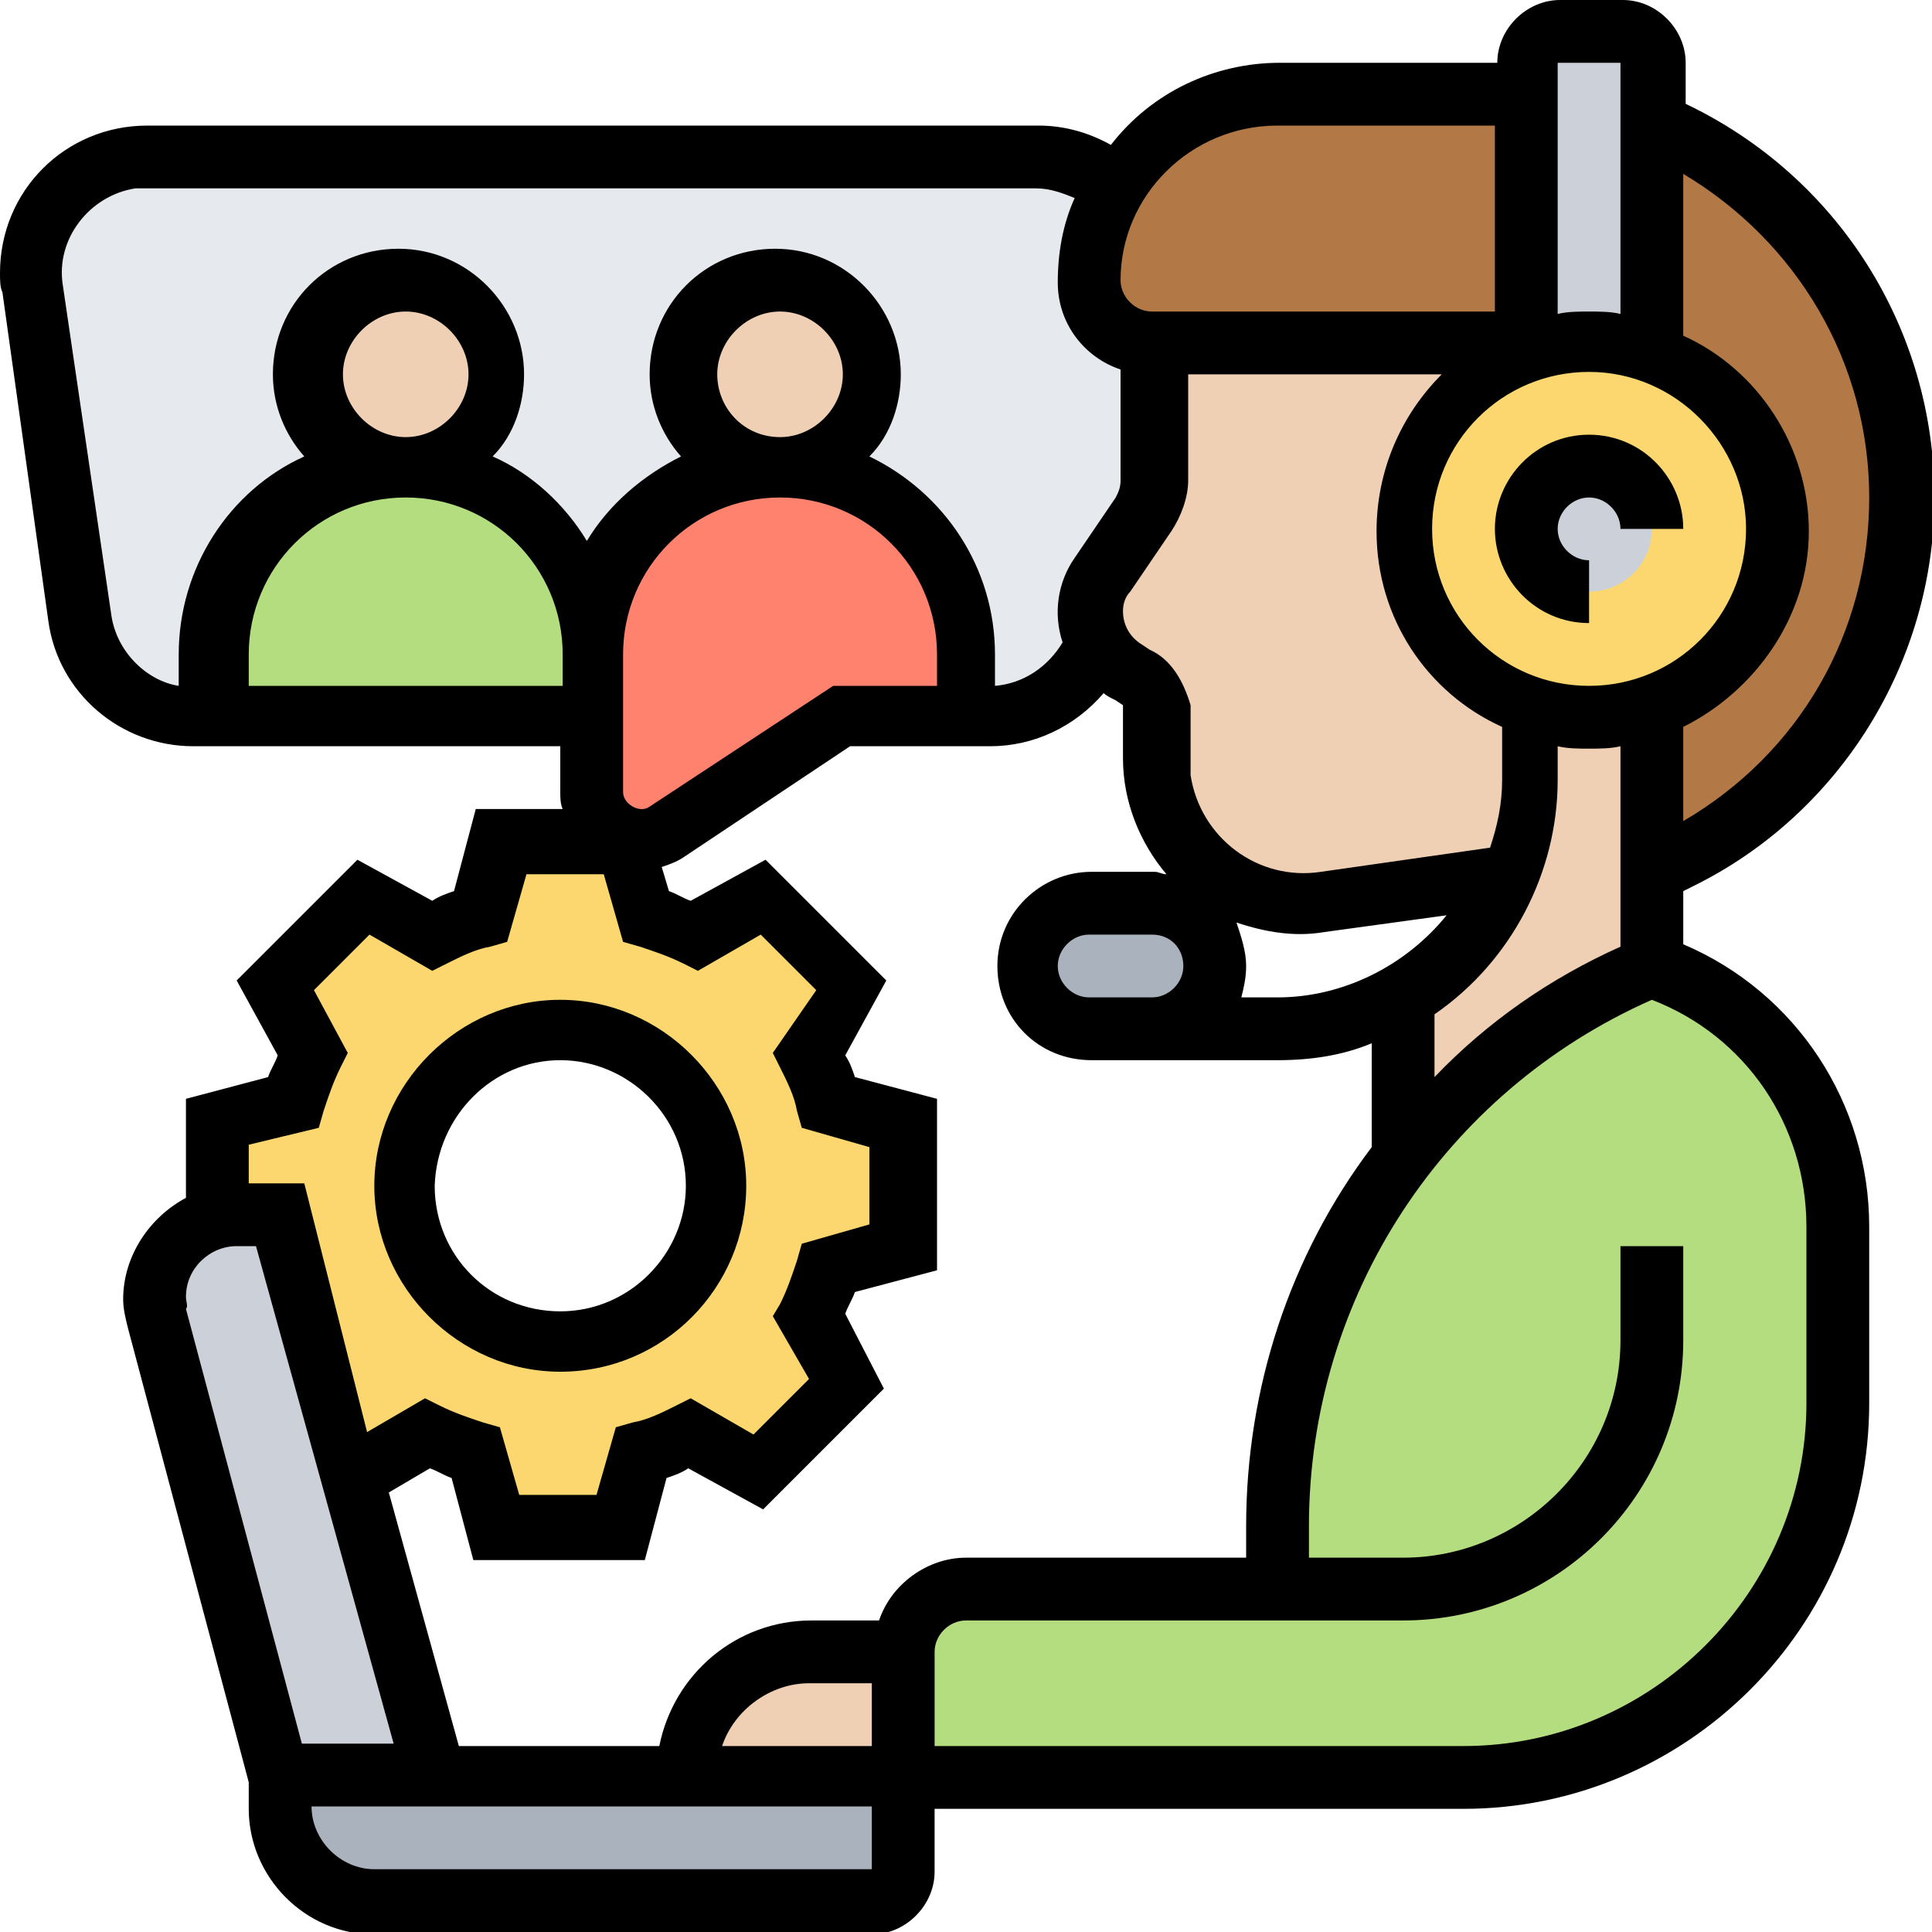
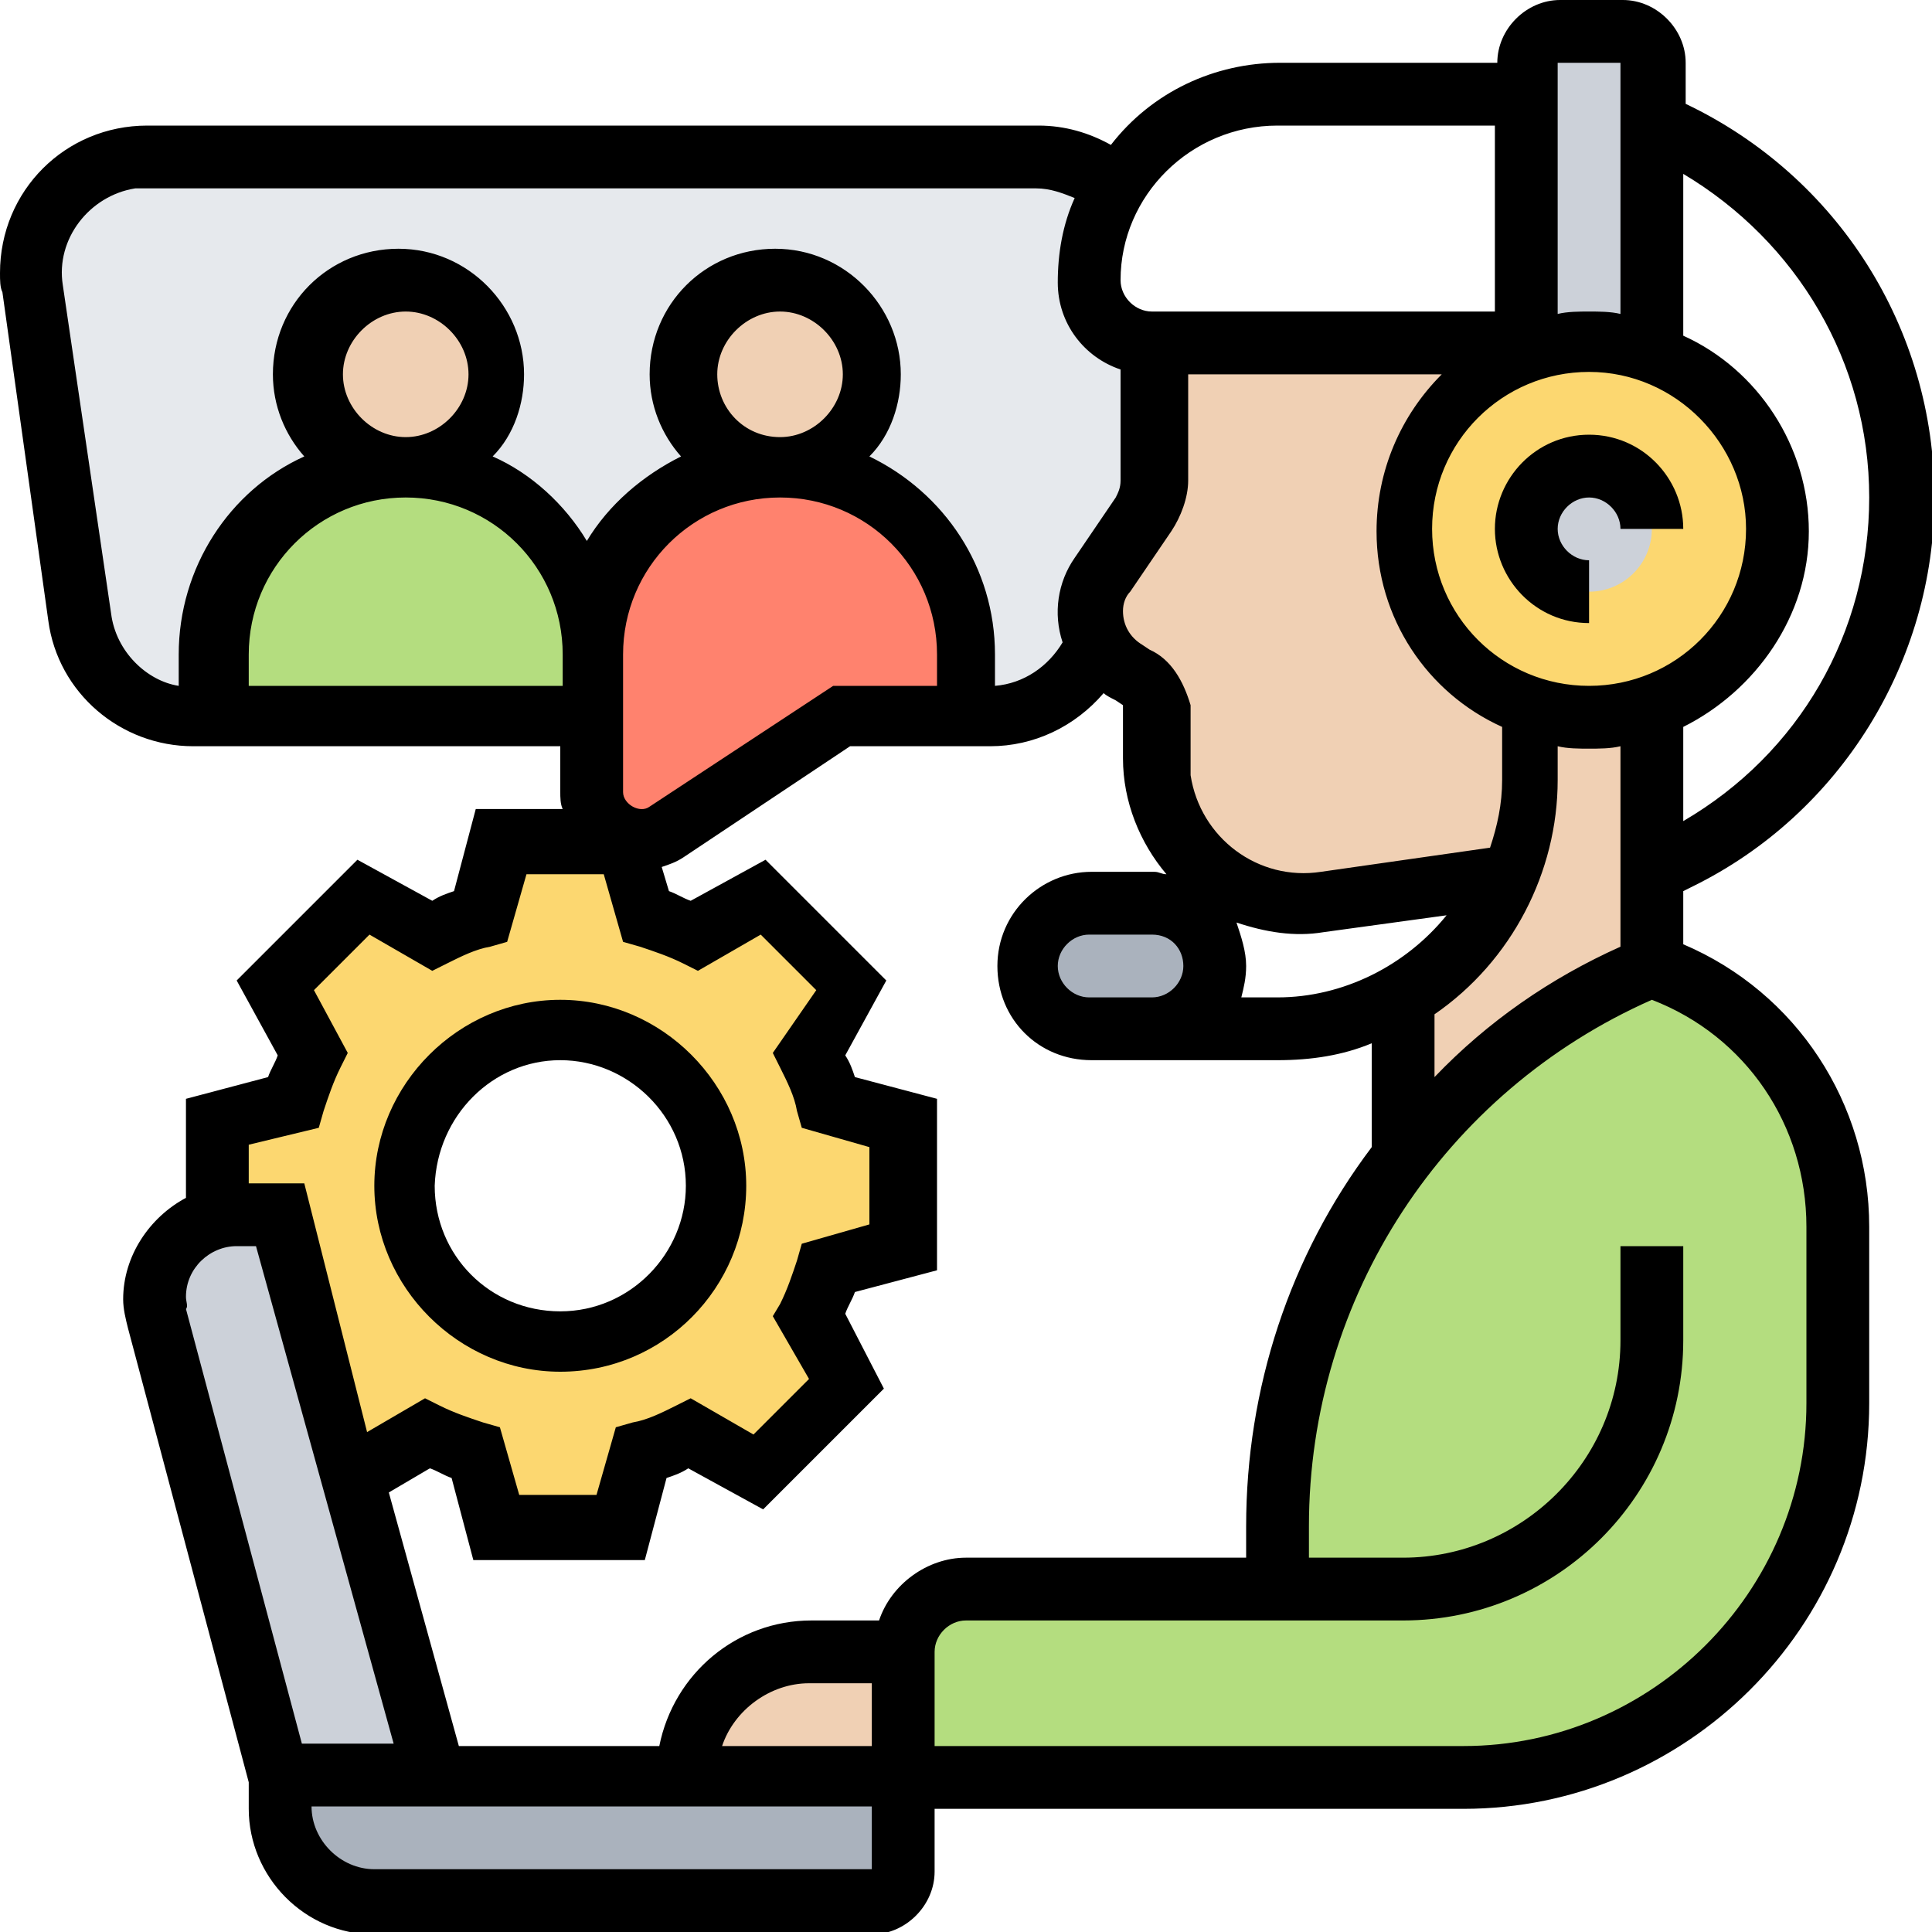
<svg xmlns="http://www.w3.org/2000/svg" version="1.1" id="Layer_1" x="0px" y="0px" width="80px" height="80px" viewBox="0 0 80 80" style="enable-background:new 0 0 80 80;" xml:space="preserve">
  <style type="text/css">
	.st0{fill:#B4DD7F;}
	.st1{fill:#AAB2BD;}
	.st2{fill:#CCD1D9;}
	.st3{fill:#FCD770;}
	.st4{fill:#F0D0B4;}
	.st5{fill:#B27946;}
	.st6{fill:#E6E9ED;}
	.st7{fill:#FF826E;}
</style>
  <g>
    <path class="st0" d="M52.9,65.8v-2.6c0-5.1,1.5-9.9,4.2-14c0.3-0.5,0.6-0.9,0.9-1.3c2.6-3.4,6.1-6.2,10.3-8   c4.6,1.5,7.7,5.9,7.7,10.7v7.3c0,8.6-6.9,15.5-15.5,15.5H37.4v-5.2c0-1.4,1.2-2.6,2.6-2.6H52.9z" />
    <path class="st1" d="M37.4,77.4c0,0.7-0.6,1.3-1.3,1.3H15.5c-2.1,0-3.9-1.7-3.9-3.9v-1.3h24.5c0.7,0,1.3,0.6,1.3,1.3V77.4z" />
    <path class="st2" d="M14.6,61.1l3.5,12.4h-6.5l-5-18.9c-0.3-1.2,0-2.4,0.9-3.3c0.4-0.4,1-0.7,1.6-0.9c0.3-0.1,0.6-0.1,0.8-0.1h1.7   L14.6,61.1z" />
    <path class="st3" d="M37.4,46.5v5.2l-3.1,0.9c-0.2,0.7-0.5,1.4-0.8,2l1.6,2.8l-3.7,3.7l-2.8-1.6c-0.6,0.3-1.3,0.6-2,0.8l-0.9,3.1   h-5.2l-0.9-3.1c-0.7-0.2-1.4-0.5-2-0.8l-3.2,1.8l-3-10.8H9.9c-0.3,0-0.6,0-0.8,0.1v-4l3.1-0.9c0.2-0.7,0.5-1.4,0.8-2l-1.6-2.8   l3.7-3.7l2.8,1.6c0.6-0.3,1.3-0.6,2-0.8l0.9-3.1h5.2l0.9,3.1c0.7,0.2,1.4,0.5,2,0.8l2.8-1.6l3.7,3.7l-1.6,2.8   c0.3,0.6,0.6,1.3,0.8,2L37.4,46.5z M29.7,49c0-3.6-2.9-6.5-6.5-6.5s-6.5,2.9-6.5,6.5c0,3.6,2.9,6.5,6.5,6.5S29.7,52.6,29.7,49z" />
    <path class="st4" d="M37.4,68.4v5.2h-9c0-2.9,2.3-5.2,5.2-5.2H37.4z M68.4,36.1V40c-4.2,1.7-7.7,4.5-10.3,8v-6.8   c2-1.1,3.5-2.9,4.4-5c0.5-1.2,0.8-2.6,0.8-4v-3c1.7,0.6,3.5,0.6,5.2,0V36.1z" />
    <path class="st4" d="M63.2,29.2v3c0,1.4-0.3,2.8-0.8,4l-7.8,1.1c-0.3,0-0.6,0.1-0.9,0.1c-3.3,0-6-2.7-6-6v-2.2   c0-0.5-0.3-0.9-0.7-1.2l-0.3-0.2c-1-0.5-1.6-1.4-1.5-2.5c0-0.6,0.2-1.1,0.5-1.6l1.7-2.5c0.3-0.4,0.4-0.9,0.4-1.4v-5.7h15.5v0.4   c-4,1.4-6.1,5.9-4.7,9.9C59.3,26.7,61,28.5,63.2,29.2z" />
-     <path class="st5" d="M78.7,20.6c0,3.2-0.9,6.2-2.5,8.8c-1.6,2.6-4,4.8-6.7,6.2l-1.1,0.5v-6.9c4-1.4,6.1-5.9,4.7-9.9   c-0.8-2.2-2.5-3.9-4.7-4.7V5.1C74.4,7.7,78.7,13.6,78.7,20.6z M63.2,3.9v10.3H47.7c-1.4,0-2.6-1.2-2.6-2.6s0.4-2.7,1-3.9   c0.3-0.6,0.7-1.1,1.2-1.6c1.4-1.5,3.4-2.3,5.5-2.3H62C62.4,3.9,62.8,3.9,63.2,3.9z" />
    <path class="st2" d="M68.4,5.1v9.5c-1.7-0.6-3.5-0.6-5.2,0V2.6c0-0.7,0.6-1.3,1.3-1.3h2.6c0.7,0,1.3,0.6,1.3,1.3V5.1z" />
    <path class="st3" d="M68.4,14.6c4,1.4,6.1,5.9,4.7,9.9c-0.8,2.2-2.5,3.9-4.7,4.7c-1.7,0.6-3.5,0.6-5.2,0c-4-1.4-6.1-5.9-4.7-9.9   c0.8-2.2,2.5-3.9,4.7-4.7C64.9,14,66.7,14,68.4,14.6z" />
    <circle class="st2" cx="65.8" cy="21.9" r="2.6" />
    <path class="st1" d="M49.6,38.2c0.5,0.5,0.8,1.1,0.8,1.8c0,1.4-1.2,2.6-2.6,2.6h-2.6c-0.7,0-1.4-0.3-1.8-0.8   c-0.5-0.5-0.8-1.1-0.8-1.8c0-1.4,1.2-2.6,2.6-2.6h2.6C48.4,37.4,49.1,37.7,49.6,38.2z" />
    <path class="st6" d="M45.5,26.6c-0.7,1.8-2.5,3-4.5,3h-1v-2.6c0-2.1-0.9-4.1-2.3-5.5c-1.4-1.5-3.4-2.3-5.5-2.3   c2.1,0,3.9-1.7,3.9-3.9s-1.7-3.9-3.9-3.9c-2.1,0-3.9,1.7-3.9,3.9s1.7,3.9,3.9,3.9c-4.3,0-7.7,3.5-7.7,7.7c0-2.1-0.9-4.1-2.3-5.5   c-1.4-1.5-3.4-2.3-5.5-2.3c2.1,0,3.9-1.7,3.9-3.9s-1.7-3.9-3.9-3.9s-3.9,1.7-3.9,3.9s1.7,3.9,3.9,3.9c-4.3,0-7.7,3.5-7.7,7.7v2.6H8   c-2.4,0-4.4-1.8-4.8-4.1L1.3,11.9C1,9.3,2.8,6.9,5.4,6.5c0.2,0,0.5,0,0.7,0h36.8c1.3,0,2.4,0.5,3.3,1.3c-0.7,1.1-1,2.5-1,3.9   s1.2,2.6,2.6,2.6v5.7c0,0.5-0.2,1-0.4,1.4l-1.7,2.5c-0.3,0.5-0.5,1-0.5,1.6C45.2,25.8,45.3,26.2,45.5,26.6z" />
    <path class="st0" d="M24.5,27.1v2.6H9v-2.6c0-4.3,3.5-7.7,7.7-7.7c2.1,0,4.1,0.9,5.5,2.3C23.7,23.1,24.5,25,24.5,27.1z" />
    <path class="st7" d="M40,27.1v2.6h-5.2l-7.2,4.8c-0.3,0.2-0.7,0.3-1.1,0.3c-0.2,0-0.5,0-0.7-0.1c-0.8-0.3-1.3-1-1.3-1.9v-5.8   c0-4.3,3.5-7.7,7.7-7.7c2.1,0,4.1,0.9,5.5,2.3C39.2,23.1,40,25,40,27.1z" />
    <circle class="st4" cx="32.3" cy="15.5" r="3.9" />
    <circle class="st4" cx="16.8" cy="15.5" r="3.9" />
    <path d="M69.7,39.1v-2.2l0.4-0.2c6.1-3,10-9.3,10-16.1c0-7-4-13.3-10.3-16.3V2.6c0-1.4-1.2-2.6-2.6-2.6h-2.6   c-1.4,0-2.6,1.2-2.6,2.6h-9c-2.7,0-5.3,1.2-7,3.4c-0.9-0.5-1.9-0.8-3-0.8H6.1C2.7,5.2,0,7.9,0,11.3c0,0.3,0,0.6,0.1,0.8L2,25.7   c0.4,3,3,5.2,6,5.2h15.2v1.9c0,0.2,0,0.5,0.1,0.7h-3.6l-0.9,3.4c-0.3,0.1-0.6,0.2-0.9,0.4l-3.1-1.7l-5,5l1.7,3.1   c-0.1,0.3-0.3,0.6-0.4,0.9l-3.4,0.9v4.1c-1.5,0.8-2.6,2.4-2.6,4.2c0,0.4,0.1,0.8,0.2,1.2l5,18.8v1.1c0,2.8,2.3,5.2,5.2,5.2h20.6   c1.4,0,2.6-1.2,2.6-2.6v-2.6h21.9c9.2,0,16.8-7.5,16.8-16.8v-7.3C77.4,45.7,74.4,41.1,69.7,39.1L69.7,39.1z M51.2,38.2   c1.2,0.4,2.4,0.6,3.6,0.4l5.1-0.7c-1.7,2.1-4.3,3.4-7,3.4h-1.5c0.1-0.4,0.2-0.8,0.2-1.3C51.6,39.4,51.4,38.8,51.2,38.2L51.2,38.2z    M49,40c0,0.7-0.6,1.3-1.3,1.3h-2.6c-0.7,0-1.3-0.6-1.3-1.3s0.6-1.3,1.3-1.3h2.6C48.5,38.7,49,39.3,49,40z M47.6,26.9l-0.3-0.2   c-0.5-0.3-0.8-0.8-0.8-1.4c0-0.3,0.1-0.6,0.3-0.8l1.7-2.5c0.4-0.6,0.7-1.4,0.7-2.1v-4.4h10.5c-1.7,1.7-2.7,4-2.7,6.5   c0,3.6,2.1,6.7,5.2,8.1v2.2c0,1-0.2,1.9-0.5,2.8l-7,1c-2.6,0.4-5-1.4-5.4-4c0-0.2,0-0.4,0-0.7v-2.2C49,28.2,48.5,27.3,47.6,26.9   L47.6,26.9z M72.3,21.9c0,3.6-2.9,6.5-6.5,6.5s-6.5-2.9-6.5-6.5s2.9-6.5,6.5-6.5S72.3,18.4,72.3,21.9z M64.5,32.3v-1.4   c0.4,0.1,0.9,0.1,1.3,0.1s0.9,0,1.3-0.1v8.3c-2.9,1.3-5.5,3.1-7.7,5.4v-2.6C62.6,39.8,64.5,36.1,64.5,32.3z M77.4,20.6   c0,5.6-2.9,10.6-7.7,13.4v-3.9c3-1.5,5.2-4.6,5.2-8.1s-2.1-6.7-5.2-8.1V7.2C74.4,10,77.4,15,77.4,20.6z M67.1,2.6V13   c-0.4-0.1-0.9-0.1-1.3-0.1s-0.9,0-1.3,0.1V2.6H67.1z M52.9,5.2h9v7.7H47.7c-0.7,0-1.3-0.6-1.3-1.3C46.4,8.1,49.3,5.2,52.9,5.2z    M4.6,25.4L2.6,11.8c-0.3-1.9,1.1-3.7,3-4c0.2,0,0.3,0,0.5,0h36.8c0.6,0,1.1,0.2,1.6,0.4c-0.5,1.1-0.7,2.3-0.7,3.5   c0,1.7,1.1,3.1,2.6,3.6v4.6c0,0.3-0.1,0.5-0.2,0.7l-1.7,2.5c-0.7,1-0.9,2.3-0.5,3.5c-0.6,1-1.6,1.7-2.8,1.8v-1.3   c0-3.6-2.1-6.7-5.2-8.2c0.9-0.9,1.3-2.2,1.3-3.4c0-2.8-2.3-5.2-5.2-5.2s-5.2,2.3-5.2,5.2c0,1.3,0.5,2.5,1.3,3.4   c-1.6,0.8-3,2-3.9,3.5c-0.9-1.5-2.3-2.8-3.9-3.5c0.9-0.9,1.3-2.2,1.3-3.4c0-2.8-2.3-5.2-5.2-5.2s-5.2,2.3-5.2,5.2   c0,1.3,0.5,2.5,1.3,3.4c-3.1,1.4-5.2,4.6-5.2,8.2v1.3C6.1,28.2,4.8,27,4.6,25.4z M25.8,29.7v-2.6c0-3.6,2.9-6.5,6.5-6.5   s6.5,2.9,6.5,6.5v1.3h-4.3l-7.6,5c-0.4,0.3-1.1-0.1-1.1-0.6L25.8,29.7z M29.7,15.5c0-1.4,1.2-2.6,2.6-2.6c1.4,0,2.6,1.2,2.6,2.6   s-1.2,2.6-2.6,2.6C30.8,18.1,29.7,16.9,29.7,15.5z M14.2,15.5c0-1.4,1.2-2.6,2.6-2.6s2.6,1.2,2.6,2.6s-1.2,2.6-2.6,2.6   S14.2,16.9,14.2,15.5z M10.3,28.4v-1.3c0-3.6,2.9-6.5,6.5-6.5s6.5,2.9,6.5,6.5v1.3H10.3z M13.2,46.7l0.2-0.7   c0.2-0.6,0.4-1.2,0.7-1.8l0.3-0.6L13,41l2.3-2.3l2.6,1.5l0.6-0.3c0.6-0.3,1.2-0.6,1.8-0.7l0.7-0.2l0.8-2.8h3.2l0.8,2.8l0.7,0.2   c0.6,0.2,1.2,0.4,1.8,0.7l0.6,0.3l2.6-1.5l2.3,2.3L32,43.6l0.3,0.6c0.3,0.6,0.6,1.2,0.7,1.8l0.2,0.7l2.8,0.8v3.2l-2.8,0.8l-0.2,0.7   c-0.2,0.6-0.4,1.2-0.7,1.8L32,54.5l1.5,2.6l-2.3,2.3l-2.6-1.5L28,58.2c-0.6,0.3-1.2,0.6-1.8,0.7l-0.7,0.2l-0.8,2.8h-3.2l-0.8-2.8   l-0.7-0.2c-0.6-0.2-1.2-0.4-1.8-0.7l-0.6-0.3l-2.4,1.4L12.6,49h-2.3v-1.6L13.2,46.7z M7.7,53.7c0-1.2,1-2.1,2.1-2.1h0.8l5.7,20.6   h-3.8l-4.8-18C7.8,54.1,7.7,53.9,7.7,53.7z M36.1,77.4H15.5c-1.4,0-2.6-1.2-2.6-2.6h23.2V77.4z M36.1,72.3h-6.2   c0.5-1.5,2-2.6,3.6-2.6h2.6V72.3z M36.4,67.1h-2.8c-3.1,0-5.7,2.2-6.3,5.2H19l-2.9-10.5l1.7-1c0.3,0.1,0.6,0.3,0.9,0.4l0.9,3.4h7.1   l0.9-3.4c0.3-0.1,0.6-0.2,0.9-0.4l3.1,1.7l5-5L35,54.4c0.1-0.3,0.3-0.6,0.4-0.9l3.4-0.9v-7.1l-3.4-0.9c-0.1-0.3-0.2-0.6-0.4-0.9   l1.7-3.1l-5-5l-3.1,1.7c-0.3-0.1-0.6-0.3-0.9-0.4l-0.3-1c0.3-0.1,0.6-0.2,0.9-0.4l6.9-4.6H41c1.8,0,3.5-0.8,4.7-2.2   c0.1,0.1,0.3,0.2,0.5,0.3l0.3,0.2v2.2c0,1.8,0.7,3.5,1.8,4.8c-0.2,0-0.3-0.1-0.5-0.1h-2.6c-2.1,0-3.9,1.7-3.9,3.9s1.7,3.9,3.9,3.9   h7.7c1.4,0,2.7-0.2,3.9-0.7v4.3c-3.4,4.5-5.2,10-5.2,15.7v1.3H40C38.4,64.5,36.9,65.6,36.4,67.1z M74.8,58.1   c0,7.8-6.4,14.2-14.2,14.2H38.7v-3.9c0-0.7,0.6-1.3,1.3-1.3h18.1c6.4,0,11.6-5.2,11.6-11.6v-3.9h-2.6v3.9c0,5-4.1,9-9,9h-3.9v-1.3   c0-9.5,5.6-18,14.2-21.8c3.9,1.5,6.4,5.2,6.4,9.4V58.1z" />
    <path d="M23.2,56.8c4.3,0,7.7-3.5,7.7-7.7s-3.5-7.7-7.7-7.7s-7.7,3.5-7.7,7.7S19,56.8,23.2,56.8z M23.2,43.9c2.8,0,5.2,2.3,5.2,5.2   c0,2.8-2.3,5.2-5.2,5.2s-5.2-2.3-5.2-5.2C18.1,46.2,20.4,43.9,23.2,43.9z M61.9,21.9c0,2.1,1.7,3.9,3.9,3.9v-2.6   c-0.7,0-1.3-0.6-1.3-1.3s0.6-1.3,1.3-1.3s1.3,0.6,1.3,1.3h2.6c0-2.1-1.7-3.9-3.9-3.9S61.9,19.8,61.9,21.9z" />
  </g>
</svg>